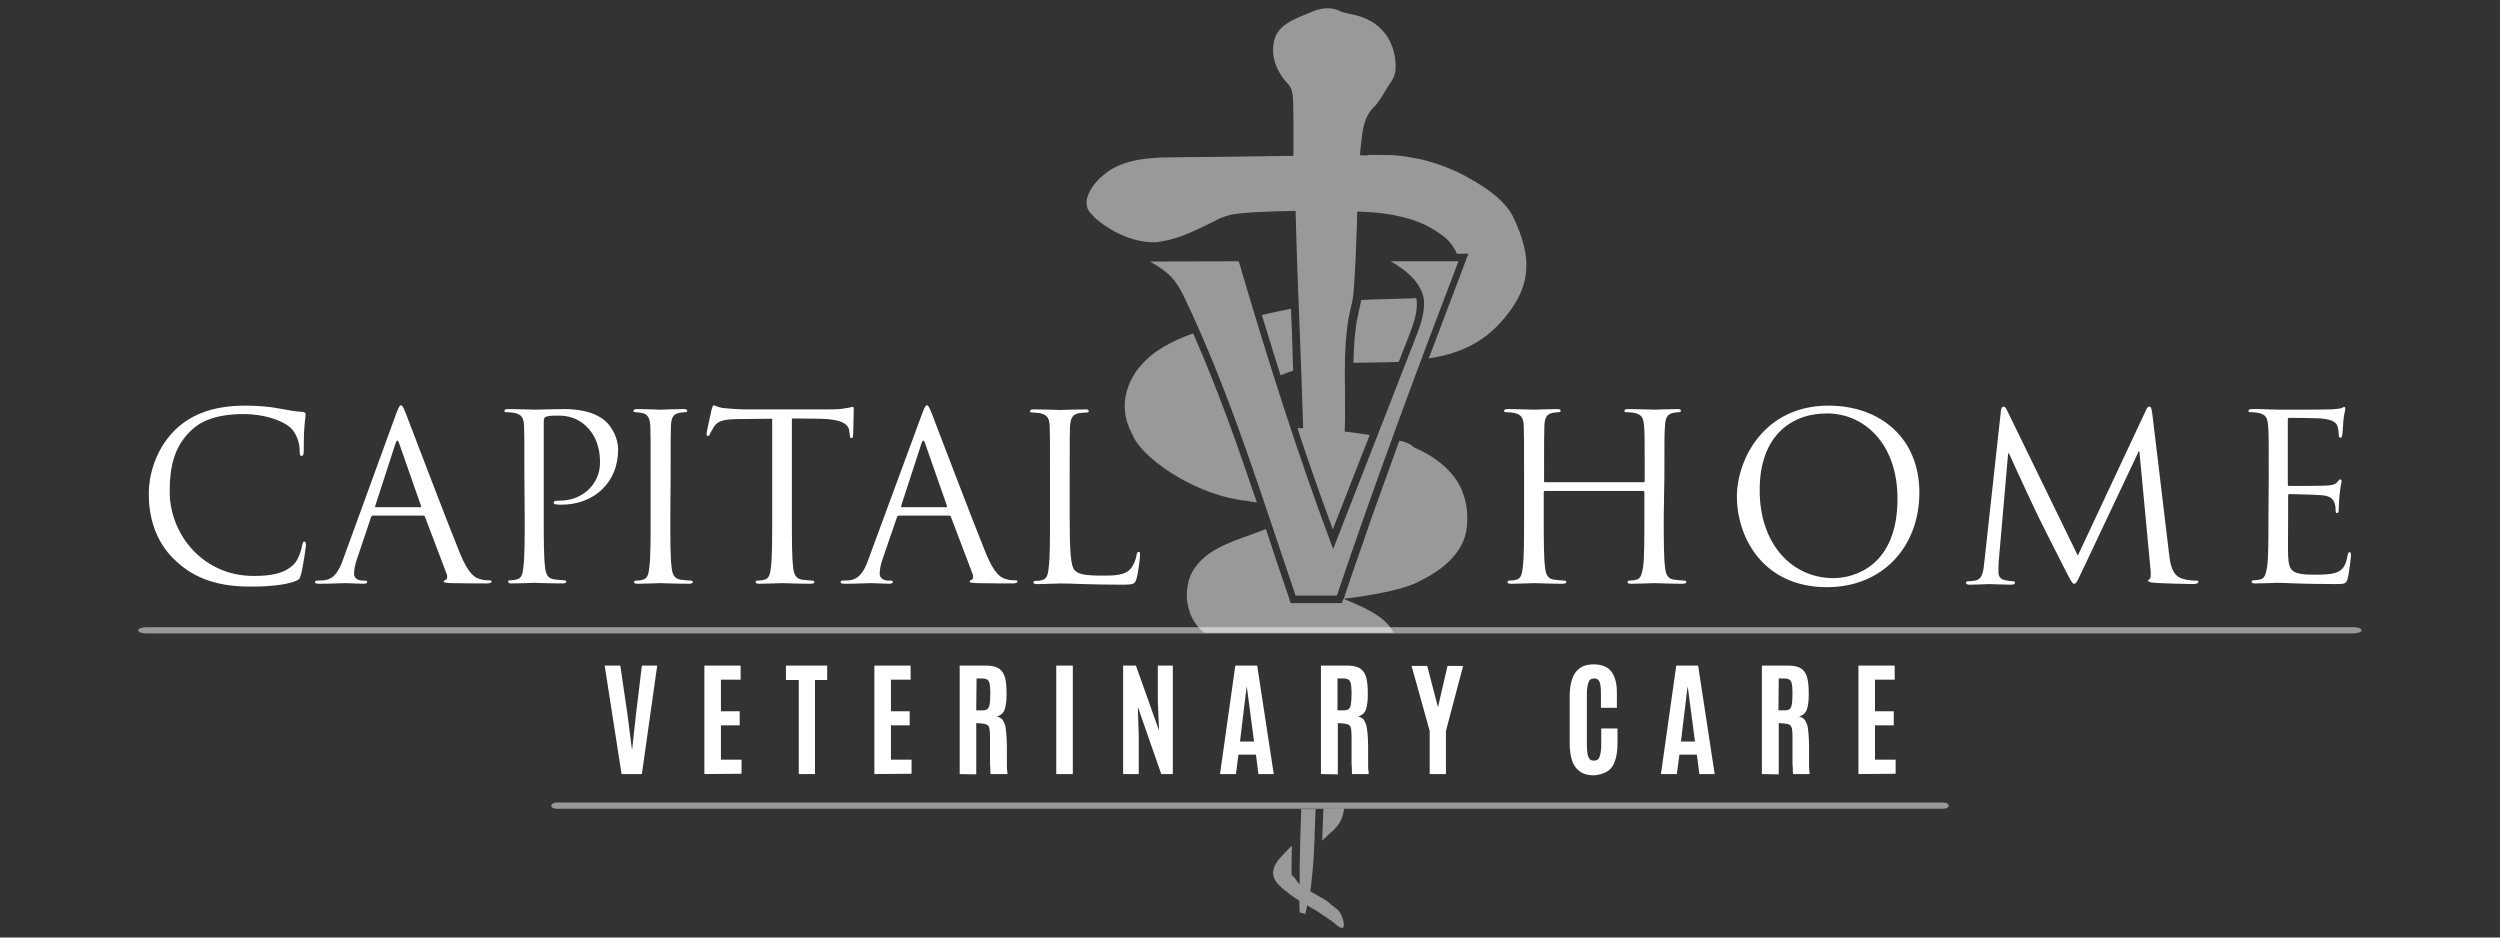
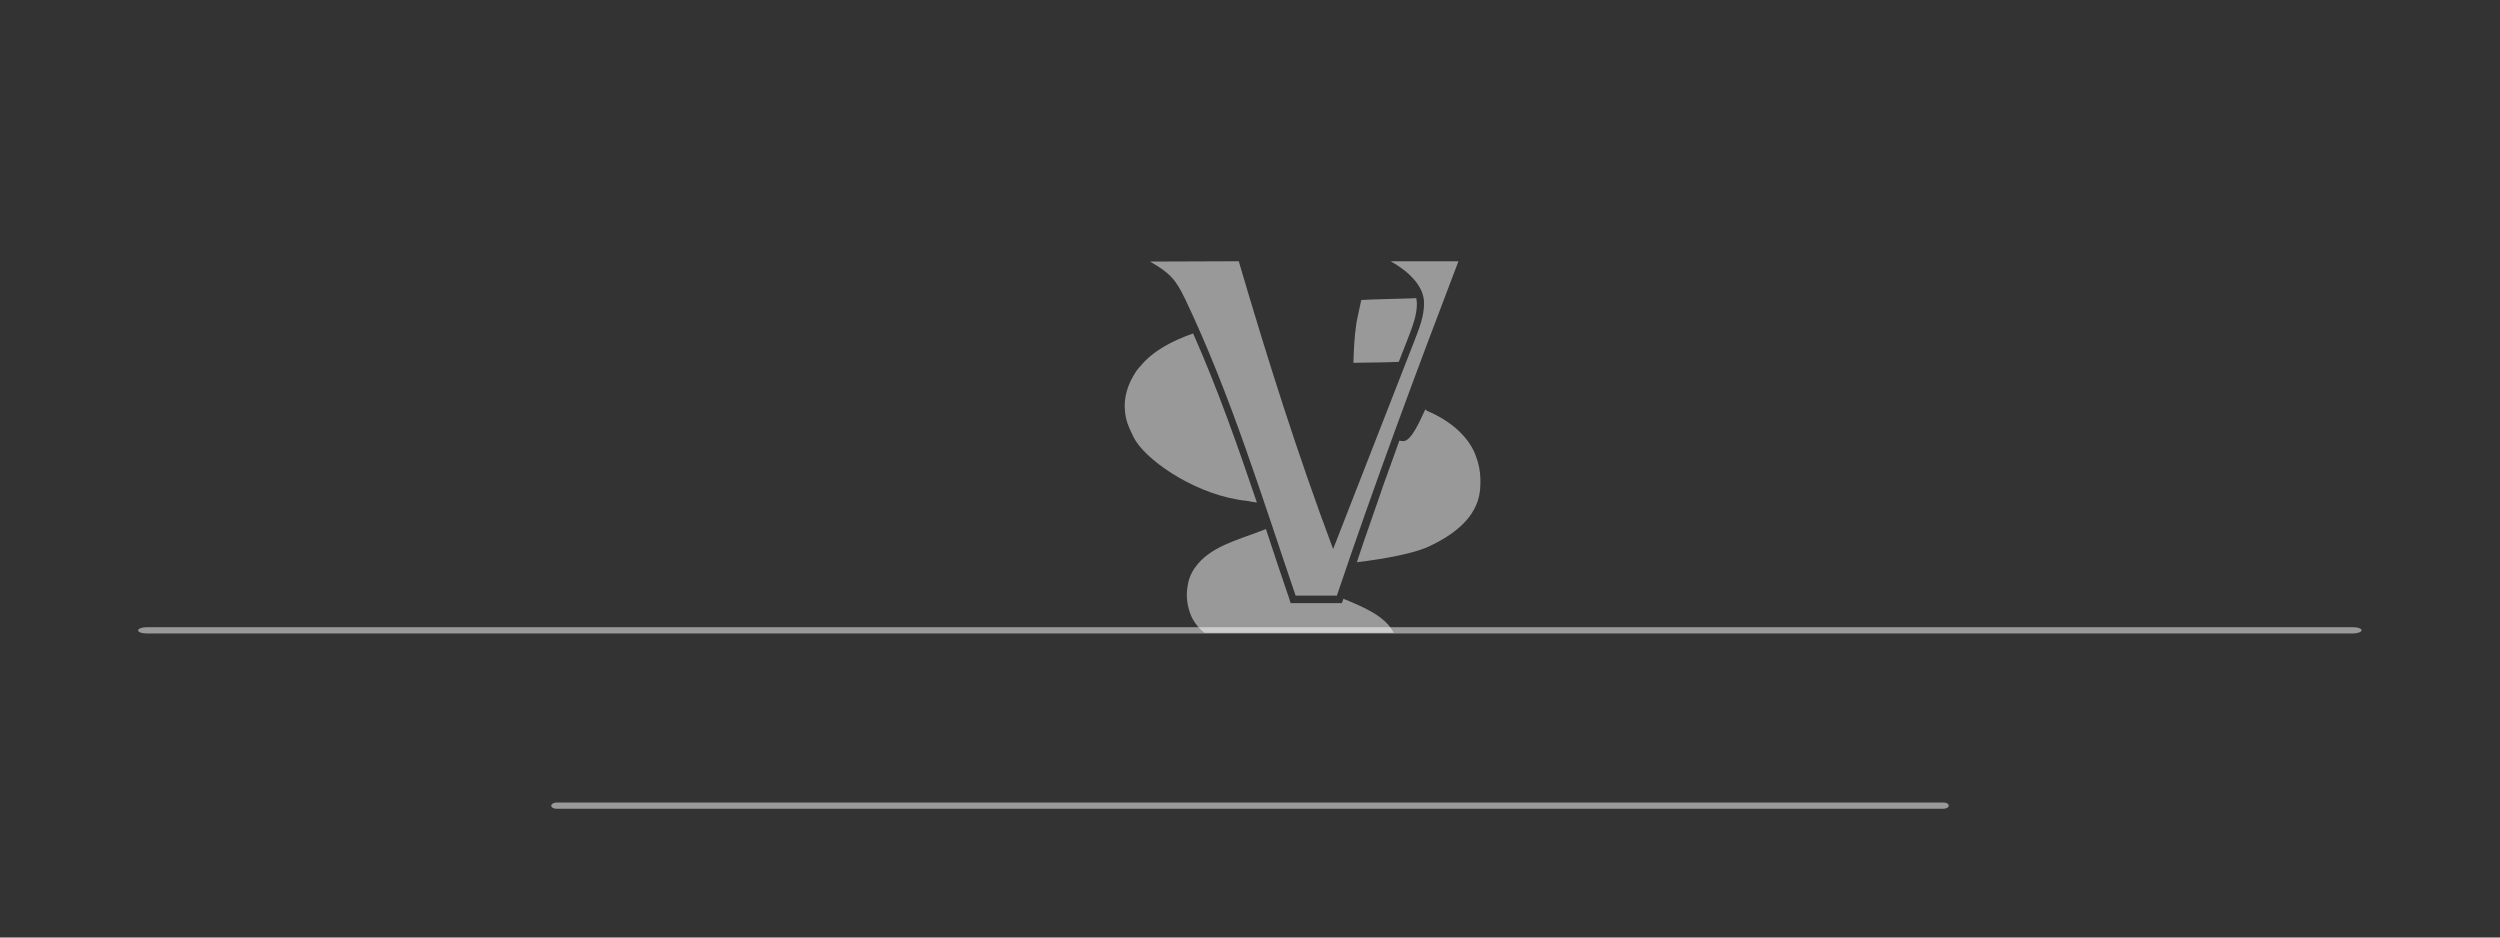
<svg xmlns="http://www.w3.org/2000/svg" version="1.1" id="a" x="0px" y="0px" viewBox="0 0 800 300" style="enable-background:new 0 0 800 300;" xml:space="preserve">
  <rect x="0" y="0" width="800" height="300" fill="#333333" stroke="none" />
  <style type="text/css">
	.st0{fill:#FFFFFF;}
	.st1{opacity:0.5;fill:#FFFFFF;enable-background:new    ;}
</style>
-   <path class="st0" d="M56.6,179.8c-7.2-6.4-9-14.9-9-21.9c0-5,1.7-13.6,8.3-20.2c4.5-4.4,11.2-7.9,22.6-7.9c3,0,7.1,0.2,10.7,0.9  c2.8,0.5,5.2,1,7.6,1.1c0.8,0.1,1,0.4,1,0.8c0,0.6-0.2,1.5-0.4,4.1c-0.2,2.4-0.2,6.5-0.2,7.6s-0.2,1.6-0.7,1.6s-0.6-0.5-0.6-1.6  c0-2.9-1.2-5.9-3.1-7.6c-2.6-2.2-8.3-4.2-14.8-4.2c-9.9,0-14.5,2.9-17,5.4c-5.4,5.2-6.7,11.8-6.7,19.3c0,14.1,10.9,27.1,26.8,27.1  c5.6,0,9.9-0.7,12.9-3.7c1.6-1.6,2.5-4.9,2.7-6.2c0.2-0.8,0.3-1.1,0.7-1.1c0.4,0,0.5,0.5,0.5,1.1c0,0.5-0.9,7-1.6,9.5  c-0.4,1.4-0.6,1.6-1.9,2.1c-3,1.2-8.6,1.7-13.3,1.7C69.9,187.9,62.4,185.1,56.6,179.8L56.6,179.8z M126.7,132.6  c0.9-2.4,1.2-2.9,1.6-2.9s0.7,0.4,1.6,2.7c1.1,2.8,12.7,33.4,17.3,44.7c2.7,6.6,4.8,7.8,6.4,8.2c1.1,0.4,2.2,0.4,3,0.4  c0.4,0,0.7,0.1,0.7,0.4c0,0.4-0.7,0.6-1.5,0.6c-1.1,0-6.5,0-11.6-0.1c-1.4-0.1-2.2-0.1-2.2-0.5c0-0.3,0.2-0.4,0.5-0.5  c0.4-0.1,0.9-0.8,0.4-2l-6.9-18.2c-0.1-0.3-0.3-0.4-0.7-0.4h-15.9c-0.4,0-0.6,0.2-0.7,0.6l-4.4,13.1c-0.7,1.9-1,3.6-1,5  c0,1.5,1.6,2.1,2.8,2.1h0.7c0.5,0,0.7,0.1,0.7,0.4c0,0.4-0.4,0.6-1.1,0.6c-1.8,0-5-0.2-5.8-0.2s-4.9,0.2-8.4,0.2  c-1,0-1.4-0.1-1.4-0.6c0-0.3,0.3-0.4,0.7-0.4c0.5,0,1.6-0.1,2.2-0.1c3.4-0.4,4.9-3.3,6.2-7L126.7,132.6L126.7,132.6z M134.4,162.3  c0.4,0,0.4-0.2,0.3-0.5l-7-20c-0.4-1.1-0.7-1.1-1.1,0l-6.5,20c-0.2,0.4,0,0.5,0.2,0.5H134.4z M167.8,152.3c0-11.6,0-13.6-0.1-16  c-0.1-2.5-0.7-3.7-3.2-4.2c-0.6-0.1-1.9-0.2-2.5-0.2c-0.3,0-0.6-0.1-0.6-0.4c0-0.4,0.4-0.6,1.2-0.6c3.3,0,7.8,0.2,8.4,0.2  c1.6,0,5.9-0.2,9.3-0.2c9.3,0,12.6,3.1,13.8,4.2c1.6,1.6,3.7,4.9,3.7,8.8c0,10.5-7.7,17.6-18.2,17.6c-0.4,0-1.2,0-1.6-0.1  c-0.4,0-0.8-0.1-0.8-0.5c0-0.6,0.4-0.7,2-0.7c7.2,0,12.8-5.3,12.8-12.1c0-2.4-0.2-7.4-4.1-11.4s-8.4-3.7-10.1-3.7  c-1.3,0-2.5,0.1-3.2,0.4c-0.4,0.1-0.6,0.7-0.6,1.4v30.4c0,7.1,0,13,0.4,16.1c0.2,2.1,0.7,3.8,2.9,4.1c1,0.1,2.7,0.3,3.3,0.3  c0.4,0,0.6,0.2,0.6,0.4c0,0.4-0.4,0.6-1.2,0.6c-4.1,0-8.7-0.2-9.1-0.2c-0.2,0-4.9,0.2-7.1,0.2c-0.8,0-1.2-0.1-1.2-0.6  c0-0.2,0.1-0.4,0.6-0.4c0.7,0,1.6-0.1,2.2-0.3c1.5-0.3,1.9-1.9,2.1-4.1c0.4-3.1,0.4-9,0.4-16.1L167.8,152.3L167.8,152.3z   M214.5,165.3c0,7.1,0,13,0.4,16.1c0.2,2.1,0.7,3.8,2.9,4.1c1,0.1,2.7,0.3,3.3,0.3c0.4,0,0.6,0.2,0.6,0.4c0,0.4-0.4,0.6-1.2,0.6  c-4.1,0-8.7-0.2-9.1-0.2s-5,0.2-7.3,0.2c-0.8,0-1.2-0.1-1.2-0.6c0-0.2,0.1-0.4,0.6-0.4c0.7,0,1.6-0.1,2.2-0.3  c1.5-0.3,1.9-1.9,2.1-4.1c0.4-3.1,0.4-9,0.4-16.1v-13c0-11.6,0-13.6-0.1-16c-0.1-2.5-0.9-3.8-2.5-4.1c-0.8-0.2-1.8-0.3-2.3-0.3  c-0.3,0-0.6-0.1-0.6-0.4c0-0.4,0.4-0.6,1.2-0.6c2.4,0,7.1,0.2,7.5,0.2s5-0.2,7.3-0.2c0.8,0,1.2,0.1,1.2,0.6c0,0.3-0.3,0.4-0.6,0.4  c-0.5,0-1,0.1-1.9,0.2c-2,0.4-2.6,1.6-2.7,4.2c-0.1,2.4-0.1,4.4-0.1,16L214.5,165.3L214.5,165.3z M253.4,165.3c0,7.1,0,13,0.4,16.1  c0.2,2.1,0.7,3.8,2.9,4.1c1,0.1,2.7,0.3,3.3,0.3c0.4,0,0.6,0.2,0.6,0.4c0,0.4-0.4,0.6-1.2,0.6c-4.1,0-8.7-0.2-9.1-0.2  s-5,0.2-7.3,0.2c-0.8,0-1.2-0.1-1.2-0.6c0-0.2,0.1-0.4,0.6-0.4c0.7,0,1.6-0.1,2.2-0.3c1.5-0.3,1.9-1.9,2.1-4.1  c0.4-3.1,0.4-9,0.4-16.1V134l-11,0.1c-4.6,0.1-6.4,0.6-7.6,2.4c-0.8,1.3-1,1.8-1.3,2.3c-0.2,0.6-0.4,0.7-0.7,0.7  c-0.2,0-0.4-0.2-0.4-0.7c0-0.7,1.5-7.1,1.6-7.7c0.1-0.4,0.4-1.4,0.7-1.4c0.5,0,1.3,0.7,3.3,0.9c2.1,0.2,5,0.4,5.9,0.4h27.8  c2.4,0,4.1-0.1,5.3-0.4c1.1-0.1,1.8-0.4,2.1-0.4c0.4,0,0.4,0.4,0.4,0.9c0,2.2-0.2,7.3-0.2,8.1c0,0.7-0.2,1-0.5,1  c-0.4,0-0.5-0.2-0.6-1.3l-0.1-0.8c-0.2-2.2-2-3.9-9.1-4.1l-9.3-0.1L253.4,165.3L253.4,165.3z M295,132.6c0.9-2.4,1.2-2.9,1.6-2.9  s0.7,0.4,1.6,2.7c1.1,2.8,12.7,33.4,17.3,44.7c2.7,6.6,4.8,7.8,6.4,8.2c1.1,0.4,2.2,0.4,3,0.4c0.4,0,0.7,0.1,0.7,0.4  c0,0.4-0.7,0.6-1.5,0.6c-1.1,0-6.5,0-11.6-0.1c-1.4-0.1-2.2-0.1-2.2-0.5c0-0.3,0.2-0.4,0.5-0.5c0.4-0.1,0.9-0.8,0.4-2l-6.9-18.2  c-0.1-0.3-0.3-0.4-0.7-0.4h-15.9c-0.4,0-0.6,0.2-0.7,0.6l-4.5,13.1c-0.7,1.9-1,3.6-1,5c0,1.5,1.6,2.1,2.8,2.1h0.7  c0.5,0,0.7,0.1,0.7,0.4c0,0.4-0.4,0.6-1.1,0.6c-1.8,0-5-0.2-5.8-0.2s-4.9,0.2-8.4,0.2c-1,0-1.4-0.1-1.4-0.6c0-0.3,0.3-0.4,0.7-0.4  c0.5,0,1.6-0.1,2.1-0.1c3.4-0.4,4.9-3.3,6.2-7L295,132.6L295,132.6z M302.7,162.3c0.4,0,0.4-0.2,0.3-0.5l-7-20  c-0.4-1.1-0.7-1.1-1.1,0l-6.5,20c-0.1,0.4,0,0.5,0.2,0.5H302.7z M342.3,165.5c0,10.9,0.3,15.6,1.6,17c1.2,1.2,3.1,1.7,8.9,1.7  c3.9,0,7.2-0.1,9-2.2c1-1.2,1.7-3,1.9-4.4c0.1-0.6,0.2-1,0.7-1c0.4,0,0.4,0.3,0.4,1.1s-0.5,5.3-1.1,7.4c-0.5,1.7-0.7,2-4.7,2  c-5.3,0-9.2-0.1-12.3-0.2c-3.1-0.1-5.4-0.2-7.6-0.2c-0.3,0-1.6,0.1-3,0.1c-1.5,0.1-3.1,0.1-4.2,0.1c-0.8,0-1.2-0.1-1.2-0.6  c0-0.2,0.1-0.4,0.6-0.4c0.7,0,1.6-0.1,2.2-0.3c1.5-0.3,1.9-1.9,2.1-4.1c0.4-3.1,0.4-9,0.4-16.1v-13c0-11.6,0-13.6-0.1-16  c-0.1-2.5-0.7-3.7-3.2-4.2c-0.6-0.1-1.9-0.2-2.5-0.2c-0.3,0-0.6-0.1-0.6-0.4c0-0.4,0.4-0.6,1.2-0.6c3.3,0,8,0.2,8.4,0.2  s5.8-0.2,8-0.2c0.8,0,1.2,0.1,1.2,0.6c0,0.3-0.3,0.4-0.6,0.4c-0.5,0-1.6,0.1-2.5,0.2c-2.1,0.4-2.7,1.6-2.9,4.2  c-0.1,2.4-0.1,4.4-0.1,16L342.3,165.5L342.3,165.5z M532.4,165.3c0,7.1,0,13,0.4,16.1c0.2,2.1,0.7,3.8,2.9,4.1  c1,0.1,2.7,0.3,3.3,0.3c0.4,0,0.6,0.2,0.6,0.4c0,0.4-0.4,0.6-1.2,0.6c-4.1,0-8.7-0.2-9.1-0.2s-5,0.2-7.3,0.2c-0.8,0-1.2-0.1-1.2-0.6  c0-0.2,0.2-0.4,0.6-0.4c0.7,0,1.6-0.1,2.2-0.3c1.5-0.3,1.8-1.9,2.2-4.1c0.4-3.1,0.4-9,0.4-16.1v-7.8c0-0.3-0.2-0.4-0.4-0.4h-31.4  c-0.2,0-0.4,0.1-0.4,0.4v7.8c0,7.1,0,13,0.4,16.1c0.2,2.1,0.7,3.8,2.9,4.1c1,0.1,2.7,0.3,3.3,0.3c0.4,0,0.6,0.2,0.6,0.4  c0,0.4-0.4,0.6-1.2,0.6c-4.1,0-8.7-0.2-9.1-0.2s-5,0.2-7.3,0.2c-0.8,0-1.2-0.1-1.2-0.6c0-0.2,0.1-0.4,0.6-0.4c0.7,0,1.6-0.1,2.2-0.3  c1.5-0.3,1.9-1.9,2.1-4.1c0.4-3.1,0.4-9,0.4-16.1v-13c0-11.6,0-13.6-0.1-16c-0.1-2.5-0.7-3.7-3.2-4.2c-0.6-0.1-1.9-0.2-2.5-0.2  c-0.3,0-0.6-0.1-0.6-0.4c0-0.4,0.4-0.6,1.2-0.6c3.3,0,8,0.2,8.4,0.2s5-0.2,7.3-0.2c0.8,0,1.2,0.1,1.2,0.6c0,0.3-0.3,0.4-0.6,0.4  c-0.5,0-1,0.1-1.9,0.2c-2,0.4-2.6,1.6-2.7,4.2c-0.1,2.4-0.1,4.4-0.1,16v1.6c0,0.4,0.2,0.4,0.4,0.4h31.4c0.2,0,0.4-0.1,0.4-0.4v-1.6  c0-11.6,0-13.6-0.2-16c-0.2-2.5-0.7-3.7-3.2-4.2c-0.6-0.1-1.8-0.2-2.5-0.2c-0.3,0-0.6-0.1-0.6-0.4c0-0.4,0.4-0.6,1.2-0.6  c3.3,0,8,0.2,8.4,0.2s5-0.2,7.3-0.2c0.8,0,1.2,0.1,1.2,0.6c0,0.3-0.3,0.4-0.6,0.4c-0.5,0-1,0.1-1.8,0.2c-2,0.4-2.6,1.6-2.7,4.2  c-0.2,2.4-0.2,4.4-0.2,16L532.4,165.3L532.4,165.3z M585.1,129.8c16.7,0,29.1,10.5,29.1,27.8s-11.7,30.3-29.6,30.3  c-20.3,0-28.8-15.8-28.8-29.1C555.9,146.7,564.7,129.8,585.1,129.8L585.1,129.8z M586.7,185c6.7,0,20.5-3.9,20.5-25.4  c0-17.8-10.8-27.3-22.5-27.3c-12.4,0-21.6,8.1-21.6,24.4C563,173.9,573.3,185,586.7,185L586.7,185z M694.1,177.2  c0.3,2.7,0.8,6.8,4,7.9c2.2,0.7,4.1,0.7,4.8,0.7c0.4,0,0.6,0.1,0.6,0.4c0,0.4-0.7,0.7-1.6,0.7c-1.6,0-9.6-0.2-12.4-0.4  c-1.7-0.1-2.1-0.4-2.1-0.7s0.2-0.4,0.5-0.5s0.4-1.3,0.3-2.7l-3.6-38.2h-0.2l-18.2,38.5c-1.6,3.3-1.8,3.9-2.5,3.9  c-0.5,0-0.9-0.7-2.3-3.4c-1.9-3.6-8.3-16.4-8.7-17.2c-0.7-1.3-9-19.1-9.8-21.1h-0.3l-3,34.4c-0.1,1.2-0.1,2.5-0.1,3.8  c0,1.1,0.8,2.1,1.9,2.3c1.3,0.3,2.4,0.4,2.8,0.4c0.3,0,0.6,0.1,0.6,0.4c0,0.5-0.4,0.7-1.3,0.7c-2.7,0-6.3-0.2-6.9-0.2  c-0.7,0-4.2,0.2-6.2,0.2c-0.7,0-1.3-0.1-1.3-0.7c0-0.2,0.4-0.4,0.7-0.4c0.6,0,1.1,0,2.2-0.2c2.5-0.4,2.7-3.3,3-6.1l5.3-48.3  c0.1-0.8,0.4-1.3,0.8-1.3s0.7,0.3,1.1,1.1l22.7,46.6l21.8-46.5c0.3-0.7,0.6-1.2,1.1-1.2s0.7,0.6,0.9,2L694.1,177.2L694.1,177.2z   M726,152.3c0-11.6,0-13.6-0.2-16c-0.2-2.5-0.7-3.7-3.2-4.2c-0.6-0.1-1.8-0.2-2.5-0.2c-0.3,0-0.6-0.1-0.6-0.4c0-0.4,0.4-0.6,1.2-0.6  c1.7,0,3.7,0,5.3,0.1l3,0.1c0.5,0,15.3,0,17-0.1c1.4-0.1,2.6-0.2,3.2-0.4c0.4-0.1,0.7-0.4,1-0.4c0.2,0,0.3,0.3,0.3,0.7  c0,0.5-0.4,1.4-0.6,3.5c-0.1,0.7-0.2,4-0.4,4.9c-0.1,0.4-0.2,0.8-0.5,0.8c-0.4,0-0.6-0.4-0.6-1c0-0.5-0.1-1.8-0.4-2.7  c-0.5-1.2-1.3-2.1-5.3-2.5c-1.3-0.1-9.3-0.2-10.2-0.2c-0.3,0-0.4,0.2-0.4,0.7v20.4c0,0.5,0.1,0.7,0.4,0.7c1,0,10.1,0,11.8-0.1  c1.8-0.1,2.8-0.3,3.5-1c0.5-0.6,0.8-1,1.1-1c0.2,0,0.4,0.1,0.4,0.6s-0.4,1.7-0.6,4.1c-0.2,1.5-0.3,4.2-0.3,4.7c0,0.6,0,1.4-0.5,1.4  c-0.4,0-0.5-0.3-0.5-0.7c0-0.7,0-1.5-0.3-2.4c-0.3-1-1-2.3-3.8-2.6c-2-0.2-9.3-0.4-10.6-0.4c-0.4,0-0.5,0.2-0.5,0.5v6.5  c0,2.5-0.1,11.1,0,12.7c0.2,5.1,1.3,6.1,8.6,6.1c1.9,0,5.2,0,7.1-0.8c1.9-0.8,2.8-2.3,3.3-5.3c0.2-0.8,0.3-1.1,0.7-1.1  s0.4,0.6,0.4,1.1c0,0.6-0.6,5.6-1,7.2c-0.5,1.9-1.1,1.9-4,1.9c-5.6,0-9.6-0.1-12.5-0.2c-2.9-0.1-4.7-0.2-5.8-0.2c-0.2,0-1.4,0-3,0.1  c-1.5,0-3.2,0.1-4.3,0.1c-0.8,0-1.2-0.1-1.2-0.6c0-0.2,0.2-0.4,0.6-0.4c0.7,0,1.6-0.1,2.2-0.3c1.5-0.3,1.8-1.9,2.2-4.1  c0.4-3.1,0.4-9,0.4-16.1L726,152.3L726,152.3z M198.9,247.7l-5.4-34.7h5l2.3,15.7l1.4,11h0.1l1.2-11l1.9-15.7h4.9l-4.9,34.7H198.9  L198.9,247.7z M225.4,247.7V213H237v4.5h-6.3v10.1h6v4.5h-6v11h6.6v4.5L225.4,247.7L225.4,247.7z M255.6,247.7v-30.1h-4.1V213h13.2  v4.6h-3.9v30.1H255.6L255.6,247.7z M279.8,247.7V213h11.6v4.5h-6.3v10.1h6v4.5h-6v11h6.6v4.5L279.8,247.7L279.8,247.7z M307.1,247.7  V213h8.7c1.8,0,3.2,0.4,4.1,1.1s1.5,1.8,1.8,3.1c0.3,1.4,0.4,3,0.4,5s-0.2,3.6-0.6,4.8s-1.3,1.9-2.5,2.3c0.6,0.1,1.1,0.4,1.5,0.7  s0.7,1,1,1.7s0.4,1.7,0.5,2.9c0.1,1.2,0.2,2.6,0.2,4.3v1.1c0,0.6,0,1.3,0,2.1s0,1.6,0,2.5s0,1.5,0.1,2.1s0.1,0.9,0.1,1H317  c0-0.1-0.1-0.4-0.1-1s0-1.4-0.1-2.3c0-1,0-2,0-3c0-1.1,0-2.2,0-3.2v-2.8c0-1-0.1-1.8-0.2-2.4c-0.1-0.5-0.4-0.9-0.8-1.1  s-1-0.3-1.7-0.4l-1.7-0.1v16.4L307.1,247.7L307.1,247.7z M312.4,227.3h2.1c0.6,0,1.1-0.1,1.5-0.4c0.3-0.3,0.6-0.8,0.7-1.6  c0.1-0.8,0.2-1.9,0.2-3.4v-0.2c0-1.2-0.1-2.2-0.2-2.8s-0.4-1.1-0.7-1.4c-0.4-0.2-1-0.4-1.7-0.4h-1.8L312.4,227.3L312.4,227.3z   M338,247.7V213h5.3v34.7H338z M359.4,247.7V213h4.1l7.4,20.8l-0.4-9.5V213h4.8v34.7h-3.7l-7.5-21.5l0.3,9.1v12.4H359.4L359.4,247.7  z M390.4,247.7l4.9-34.7h7l5.3,34.7h-4.9l-0.8-6.2h-5.6l-0.8,6.2H390.4L390.4,247.7z M396.8,237.3h4.5l-2.3-17.4h-0.1L396.8,237.3z   M422.7,247.7V213h8.7c1.8,0,3.2,0.4,4.1,1.1s1.5,1.8,1.8,3.1c0.3,1.4,0.4,3,0.4,5s-0.2,3.6-0.6,4.8s-1.3,1.9-2.5,2.3  c0.6,0.1,1.1,0.4,1.5,0.7s0.7,1,1,1.7c0.2,0.7,0.4,1.7,0.5,2.9c0.1,1.2,0.2,2.6,0.2,4.3v1.1c0,0.6,0,1.3,0,2.1s0,1.6,0,2.5  s0,1.5,0.1,2.1s0.1,0.9,0.1,1h-5.3c0-0.1-0.1-0.4-0.1-1s0-1.4-0.1-2.3c0-1,0-2,0-3c0-1.1,0-2.2,0-3.2v-2.8c0-1-0.1-1.8-0.2-2.4  c-0.1-0.5-0.4-0.9-0.8-1.1s-1-0.3-1.7-0.4l-1.7-0.1v16.4L422.7,247.7L422.7,247.7z M428,227.3h2.1c0.6,0,1.1-0.1,1.5-0.4  c0.3-0.3,0.6-0.8,0.7-1.6c0.1-0.8,0.2-1.9,0.2-3.4v-0.2c0-1.2-0.1-2.2-0.2-2.8s-0.4-1.1-0.7-1.4c-0.4-0.2-1-0.4-1.7-0.4H428V227.3  L428,227.3z M457.5,247.7v-13.8l-5.8-20.8h5l3.4,13h0.1l3-13h5l-5.5,20.8v13.8H457.5L457.5,247.7z M509.8,248.1  c-1.7,0-3.1-0.4-4.2-1.2c-1.1-0.8-2-1.9-2.5-3.4s-0.8-3.3-0.8-5.4V223c0-1.6,0.1-3,0.4-4.3s0.7-2.4,1.3-3.3s1.4-1.6,2.4-2.1  s2.2-0.7,3.6-0.7c1.3,0,2.4,0.2,3.4,0.6s1.7,1,2.3,1.8s1,1.8,1.3,2.9s0.4,2.4,0.4,3.8v4.8h-5.1v-4.4c0-1.7-0.1-3-0.4-3.8  c-0.3-0.8-0.9-1.2-1.7-1.2c-1,0-1.6,0.4-1.9,1.3s-0.5,2.1-0.5,3.6v16.2c0,1.2,0.1,2.2,0.2,3s0.4,1.3,0.7,1.7  c0.3,0.4,0.8,0.5,1.4,0.5c0.9,0,1.5-0.4,1.8-1.3c0.3-0.9,0.5-2.2,0.5-4v-5h5.2v4.9c0,2.2-0.3,4-0.8,5.5s-1.3,2.6-2.4,3.3  S511.5,248.1,509.8,248.1L509.8,248.1z M531.5,247.7l4.9-34.7h7l5.3,34.7h-4.9l-0.8-6.2h-5.6l-0.8,6.2H531.5L531.5,247.7z   M537.9,237.3h4.5l-2.3-17.4H540L537.9,237.3z M563.8,247.7V213h8.7c1.8,0,3.2,0.4,4.1,1.1c0.9,0.7,1.5,1.8,1.8,3.1  c0.3,1.4,0.4,3,0.4,5s-0.2,3.6-0.6,4.8s-1.3,1.9-2.5,2.3c0.6,0.1,1.1,0.4,1.5,0.7s0.7,1,1,1.7s0.4,1.7,0.5,2.9  c0.1,1.2,0.2,2.6,0.2,4.3v1.1c0,0.6,0,1.3,0,2.1s0,1.6,0,2.5s0,1.5,0.1,2.1c0,0.6,0.1,0.9,0.1,1h-5.3c0-0.1-0.1-0.4-0.1-1  s0-1.4-0.1-2.3c0-1,0-2,0-3c0-1.1,0-2.2,0-3.2v-2.8c0-1-0.1-1.8-0.2-2.4c-0.2-0.5-0.4-0.9-0.8-1.1s-1-0.3-1.7-0.4l-1.7-0.1v16.4  L563.8,247.7L563.8,247.7z M569.1,227.3h2.1c0.6,0,1.1-0.1,1.5-0.4c0.3-0.3,0.6-0.8,0.7-1.6c0.1-0.8,0.2-1.9,0.2-3.4v-0.2  c0-1.2-0.1-2.2-0.2-2.8s-0.4-1.1-0.7-1.4c-0.4-0.2-1-0.4-1.7-0.4h-1.8L569.1,227.3L569.1,227.3z M594.7,247.7V213h11.6v4.5H600v10.1  h6v4.5h-6v11h6.6v4.5L594.7,247.7L594.7,247.7z" />
-   <path class="st1" d="M413.4,105.8c-0.1-2.3-0.2-4.6-0.3-7c-3.1,0.6-6.2,1.3-9.3,2c2,6.4,3.9,12.9,6,19.3c1.4-0.6,2.8-1.1,4-1.5  C413.7,114.3,413.5,110.1,413.4,105.8L413.4,105.8z" />
  <path class="st1" d="M368,83.7c6.5,3.7,8.3,5.9,11.2,11.9c14.6,30.6,24.6,63.4,35.4,95h13.2c12.1-35.9,25.3-71.4,38.9-107H445  c5.2,2.9,10.7,7.6,10.7,13.4c0,4.3-1.5,7.9-3.1,12.1l-26,66.6c-11.4-30.4-21.1-61.1-30.2-92.1L368,83.7L368,83.7z" />
  <path class="st1" d="M429.9,191.6l-0.5,1.4H413l-0.5-1.6c-2.5-7.3-5-14.7-7.4-22.1c-0.7,0.3-1.4,0.5-2.1,0.8  c-7,2.7-15.9,4.9-20.5,11.4c-0.1,0.1-0.2,0.3-0.3,0.4c-1,1.5-1.8,3.2-2.1,5.3c-0.5,2.5-0.4,5.2,0.3,7.6c0.6,2.4,1.7,4.3,3.1,5.9  c0.1,0.1,0.3,0.3,0.4,0.4c0.2,0.2,0.3,0.3,0.5,0.5l0.1,0.1c0.3,0.3,0.6,0.5,0.9,0.8H446C443.2,197,436.1,194.2,429.9,191.6  L429.9,191.6z" />
-   <path class="st1" d="M427.3,265c1.7-1.6,2.5-3.9,2.8-6.2h-6.6c-0.1,2.5-0.2,5-0.3,7.4c0,1-0.1,1.9-0.1,2.8c1.6-1.6,3.1-2.9,3.8-3.5  C427,265.4,427.1,265.2,427.3,265L427.3,265z" />
  <path class="st1" d="M364.9,117.2c-0.4,0.4-0.7,0.8-1,1.2c-0.1,0.1-0.1,0.1-0.2,0.2c0,0.1-0.1,0.2-0.1,0.2c-0.1,0.2-0.3,0.4-0.4,0.6  c-2.3,3.6-3.7,7.9-3.2,12.2c0.2,2.5,1,4.8,2.1,6.9c0.4,1,0.9,1.9,1.4,2.7c4.7,7.2,20.3,17.6,35.7,19.1l0,0c0.9,0.2,2,0.4,3,0.5  c-6.2-18.3-12.6-36.5-20.4-54.1C375.3,109,369.1,112.1,364.9,117.2L364.9,117.2z" />
-   <path class="st1" d="M350.6,69.9c0.1,0.1,0.1,0.1,0.2,0.2l0.1,0.1c0.1,0.1,0.2,0.2,0.3,0.2c5,4.2,12.2,7.4,18.8,7.1  c0.2,0,0.4,0,0.6-0.1c0.3,0,0.5,0,0.8-0.1c0.1,0,0.2,0,0.3-0.1c0.1,0,0.1,0,0.2,0c5.1-0.8,9.9-3.1,14.6-5.4c1.1-0.5,2.1-1,3-1.5  c1.4-0.7,2.9-1.2,4.4-1.6c3.6-0.7,11.6-1.1,20.7-1.2c0.3,12.8,0.8,25.6,1.3,38.2c0.4,10.3,0.8,20.8,1.1,31.3c-0.6,0-1.2,0-1.8,0  c0.2,0.5,0.3,1,0.5,1.5v0.1c3.4,10.3,7,20.5,10.8,30.8l11.8-30.2c-0.7-0.1-1.3-0.2-2-0.3c-1.1-0.2-2.3-0.3-3.4-0.5l0,0  c-0.9-0.1-1.7-0.2-2.6-0.3l0,0l0,0c0.2-4.2,0.1-8.3,0.1-12.4c-0.1-7.2-0.2-14.7,0.9-22.3c0.2-1.6,0.6-3.2,0.9-4.7  c0.5-2,0.9-3.9,1-5.9c0.5-6.9,0.8-13.9,1-20.6c0-1.5,0.1-3,0.1-4.5c0.9,0,1.7,0.1,2.6,0.1l0,0c1.4,0.1,2.8,0.2,4.1,0.3  c3.5,0.4,6.9,1,10.2,2c1.7,0.5,3.5,1.2,5.3,2.1c2,1,4,2.3,5.9,3.8c1.5,1.2,2.9,3.1,3.8,5.2h3.7l-0.2,0.5l-1,2.6  c0,0.1-0.1,0.2-0.1,0.3c-3.8,10.1-7.6,20.1-11.4,30.1c8.4-1.3,16.2-4.2,22.6-11.1l0,0c9.8-10.6,11.3-20.1,4.3-34.4  c-2.1-4.3-7.3-8.5-13.5-11.9c-4.5-2.7-9.5-4.6-14.2-5.9c-1.8-0.5-3.6-0.8-5.4-1.1c-2.6-0.5-5.1-0.7-7.4-0.7c-0.5,0-1,0-1.5,0  c-1.4,0-2.9-0.1-4.3,0v0.1c-0.8,0-1.7,0-2.6,0c0,0,0,0,0-0.1c0.1-1.4,0.2-2.8,0.4-4.1c0.4-3.8,0.9-8.2,4.1-11.3  c1.1-1,2.6-3.4,3.9-5.6c0.5-0.9,1.1-1.7,1.6-2.5c0.9-1.3,1.4-2.8,1.4-4.4c0.1-2.9-0.5-7.2-3.4-11l0,0c-3.6-4.6-8.4-5.7-11.5-6.3  c-1.3-0.3-2.3-0.5-3-0.9c-2.4-1.2-5.5-1.1-8.5,0.1c-0.6,0.3-1.2,0.5-1.9,0.8c-4.5,1.8-9.1,3.7-10.4,8c-1.4,4.8,0.1,10.1,4.3,14.5  c1,1.1,1.5,2.7,1.6,5c0.1,3,0.1,6.1,0.1,9c0,1.6,0,3.1,0,4.6s0,2.9,0,4.4c-0.9,0-1.7,0-2.6,0l0,0c-0.1,0-0.3,0-0.4,0  c-7.1,0.1-14.4,0.2-20.9,0.3c-6,0-12,0.1-18,0.2c-0.2,0-0.3,0-0.5,0l0,0c-0.4,0-0.8,0-1.2,0.1c-4.6,0.2-9.7,1-13.8,3.2  c-0.5,0.3-1,0.5-1.4,0.8l-0.1,0.1c-2.7,1.8-5.5,4.5-6.7,7.6c-0.1,0.2-0.2,0.5-0.3,0.8c0,0.1,0,0.1-0.1,0.2v0.1  c-0.4,1.7-0.2,3.3,0.8,4.6C349.4,68.7,349.9,69.2,350.6,69.9L350.6,69.9z" />
  <path class="st1" d="M453.2,95.4c-0.8,0-1.5,0.1-2.2,0.1c-5.1,0.2-10.3,0.2-15.4,0.5c-0.2,1.1-0.5,2.2-0.7,3.3  c-0.3,1.5-0.7,3-0.9,4.5c-0.6,4.1-0.8,8.2-0.9,12.3c4.8-0.1,9.7-0.1,14.5-0.3l2.9-7.4c1.6-4.2,2.9-7.5,2.9-11.2  C453.4,96.6,453.3,96,453.2,95.4L453.2,95.4z" />
-   <path class="st1" d="M427.9,291c-0.3-0.3-0.7-0.5-1.1-0.9c-0.5-0.3-1-0.7-1.6-1.3c-0.2-0.2-0.4-0.3-0.6-0.5c-0.1,0-0.1-0.1-0.2-0.1  c-0.2-0.1-0.4-0.3-0.6-0.4c-0.1,0-0.1-0.1-0.2-0.1c-0.3-0.2-0.6-0.4-0.9-0.5l0,0c-0.3-0.2-0.6-0.4-1-0.6l0,0l0,0  c-0.8-0.5-1.6-0.9-2.4-1.4c0.6-4.5,1-8.9,1.2-13.4l0,0l0,0c0.1-1.9,0.2-3.7,0.2-5.6c0.1-1.6,0.1-3.3,0.2-5l0,0  c0-0.8,0.1-1.5,0.1-2.3h-4.6c-0.1,3-0.2,5.9-0.3,8.9l0,0c-0.1,3.1-0.1,6.2-0.2,9.4l0,0c0,1.9,0,3.8,0,5.7c-0.6-0.5-1-1-1.3-1.6  l-1.3-1.4c0-3.1,0-6.2,0.1-9.3c-1.9,2-3.6,3.6-4.4,4.7l0,0l0,0c-4.2,5.5,0.9,8.5,3.4,10.6l0,0c0.1,0.1,0.3,0.2,0.4,0.3  c0.1,0.1,0.3,0.2,0.4,0.3l0,0l0,0c0.7,0.5,1.6,1.1,2.6,1.7c0,1.3,0,2.5,0.1,3.8c0.4,0.1,0.9,0.2,1.2,0.3c0.2,0,0.4,0.1,0.6,0.2  c0.2-0.9,0.4-1.9,0.6-2.8c0.8,0.5,1.6,1,2.4,1.4c0.8,0.5,1.6,1,2.3,1.5c0.1,0.1,0.3,0.2,0.4,0.3c0.1,0.1,0.3,0.2,0.5,0.3  c0.2,0.1,0.3,0.2,0.5,0.3c0.1,0.1,0.3,0.2,0.4,0.3c0.2,0.1,0.4,0.2,0.5,0.4c0.1,0.1,0.2,0.2,0.4,0.2c0.2,0.1,0.4,0.3,0.5,0.4  s0.2,0.1,0.3,0.2c0.2,0.2,0.5,0.4,0.7,0.6l0,0c1.2,1.1,1.9,1.4,2.4,1.3c0.1,0,0.2,0,0.2-0.1c0.1,0,0.1-0.1,0.1-0.2  c0.4-0.7-0.1-2.4-0.6-3.6C428.9,292.1,428.5,291.5,427.9,291L427.9,291z" />
-   <path class="st1" d="M447.8,141c-1.5,4.1-3,8.3-4.5,12.5c-0.1,0.3-0.2,0.5-0.3,0.8c-1.4,3.9-2.8,7.8-4.2,11.7  c-0.4,1.2-0.9,2.5-1.3,3.8c-1,3-2.1,5.9-3.1,8.9c-1.5,4.3-3,8.6-4.4,12.9l0,0l0,0c1.8-0.2,16.4-1.9,23.2-5.1  c7.2-3.4,15.3-8.9,16.2-17.9c0.4-4.2-0.1-7.7-1.2-10.6c-1-3.1-3-6-5.9-8.7c-2.9-2.6-6.2-4.6-9.8-6.1c-0.2-0.2-0.4-0.3-0.6-0.5  C451.2,142,449.7,141.4,447.8,141C447.7,140.9,447.7,141,447.8,141L447.8,141z" />
+   <path class="st1" d="M447.8,141c-1.5,4.1-3,8.3-4.5,12.5c-0.1,0.3-0.2,0.5-0.3,0.8c-0.4,1.2-0.9,2.5-1.3,3.8c-1,3-2.1,5.9-3.1,8.9c-1.5,4.3-3,8.6-4.4,12.9l0,0l0,0c1.8-0.2,16.4-1.9,23.2-5.1  c7.2-3.4,15.3-8.9,16.2-17.9c0.4-4.2-0.1-7.7-1.2-10.6c-1-3.1-3-6-5.9-8.7c-2.9-2.6-6.2-4.6-9.8-6.1c-0.2-0.2-0.4-0.3-0.6-0.5  C451.2,142,449.7,141.4,447.8,141C447.7,140.9,447.7,141,447.8,141L447.8,141z" />
  <path class="st1" d="M46.9,202.7c-1.5,0-2.7-0.4-2.7-1l0,0c0-0.5,1.2-1,2.7-1H753c1.5,0,2.7,0.4,2.7,1l0,0c0,0.5-1.2,1-2.7,1H46.9z" />
  <path class="st1" d="M178.1,258.8c-0.9,0-1.7-0.4-1.7-1l0,0c0-0.5,0.8-1,1.7-1h443.8c0.9,0,1.7,0.4,1.7,1l0,0c0,0.5-0.7,1-1.7,1  H178.1z" />
</svg>